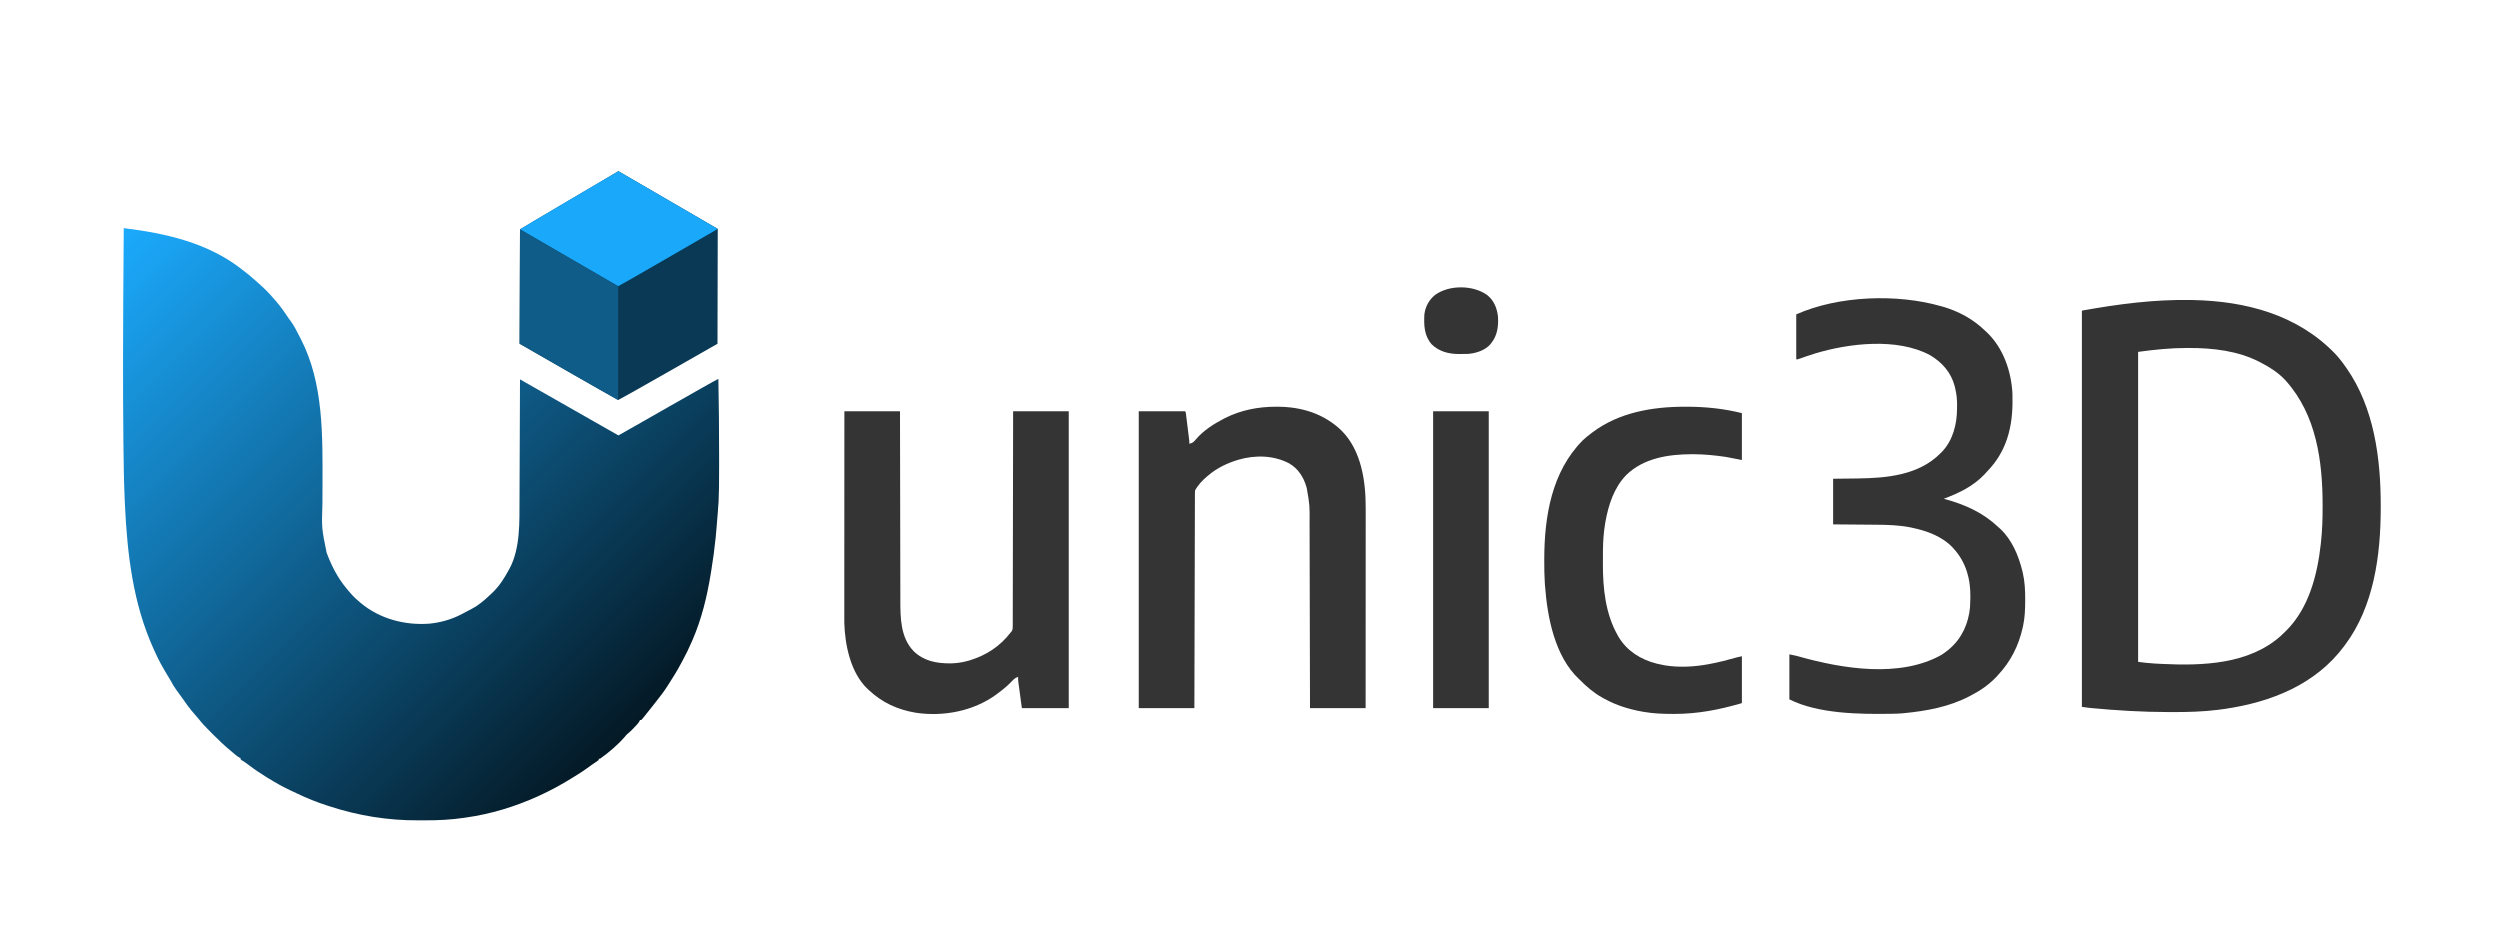
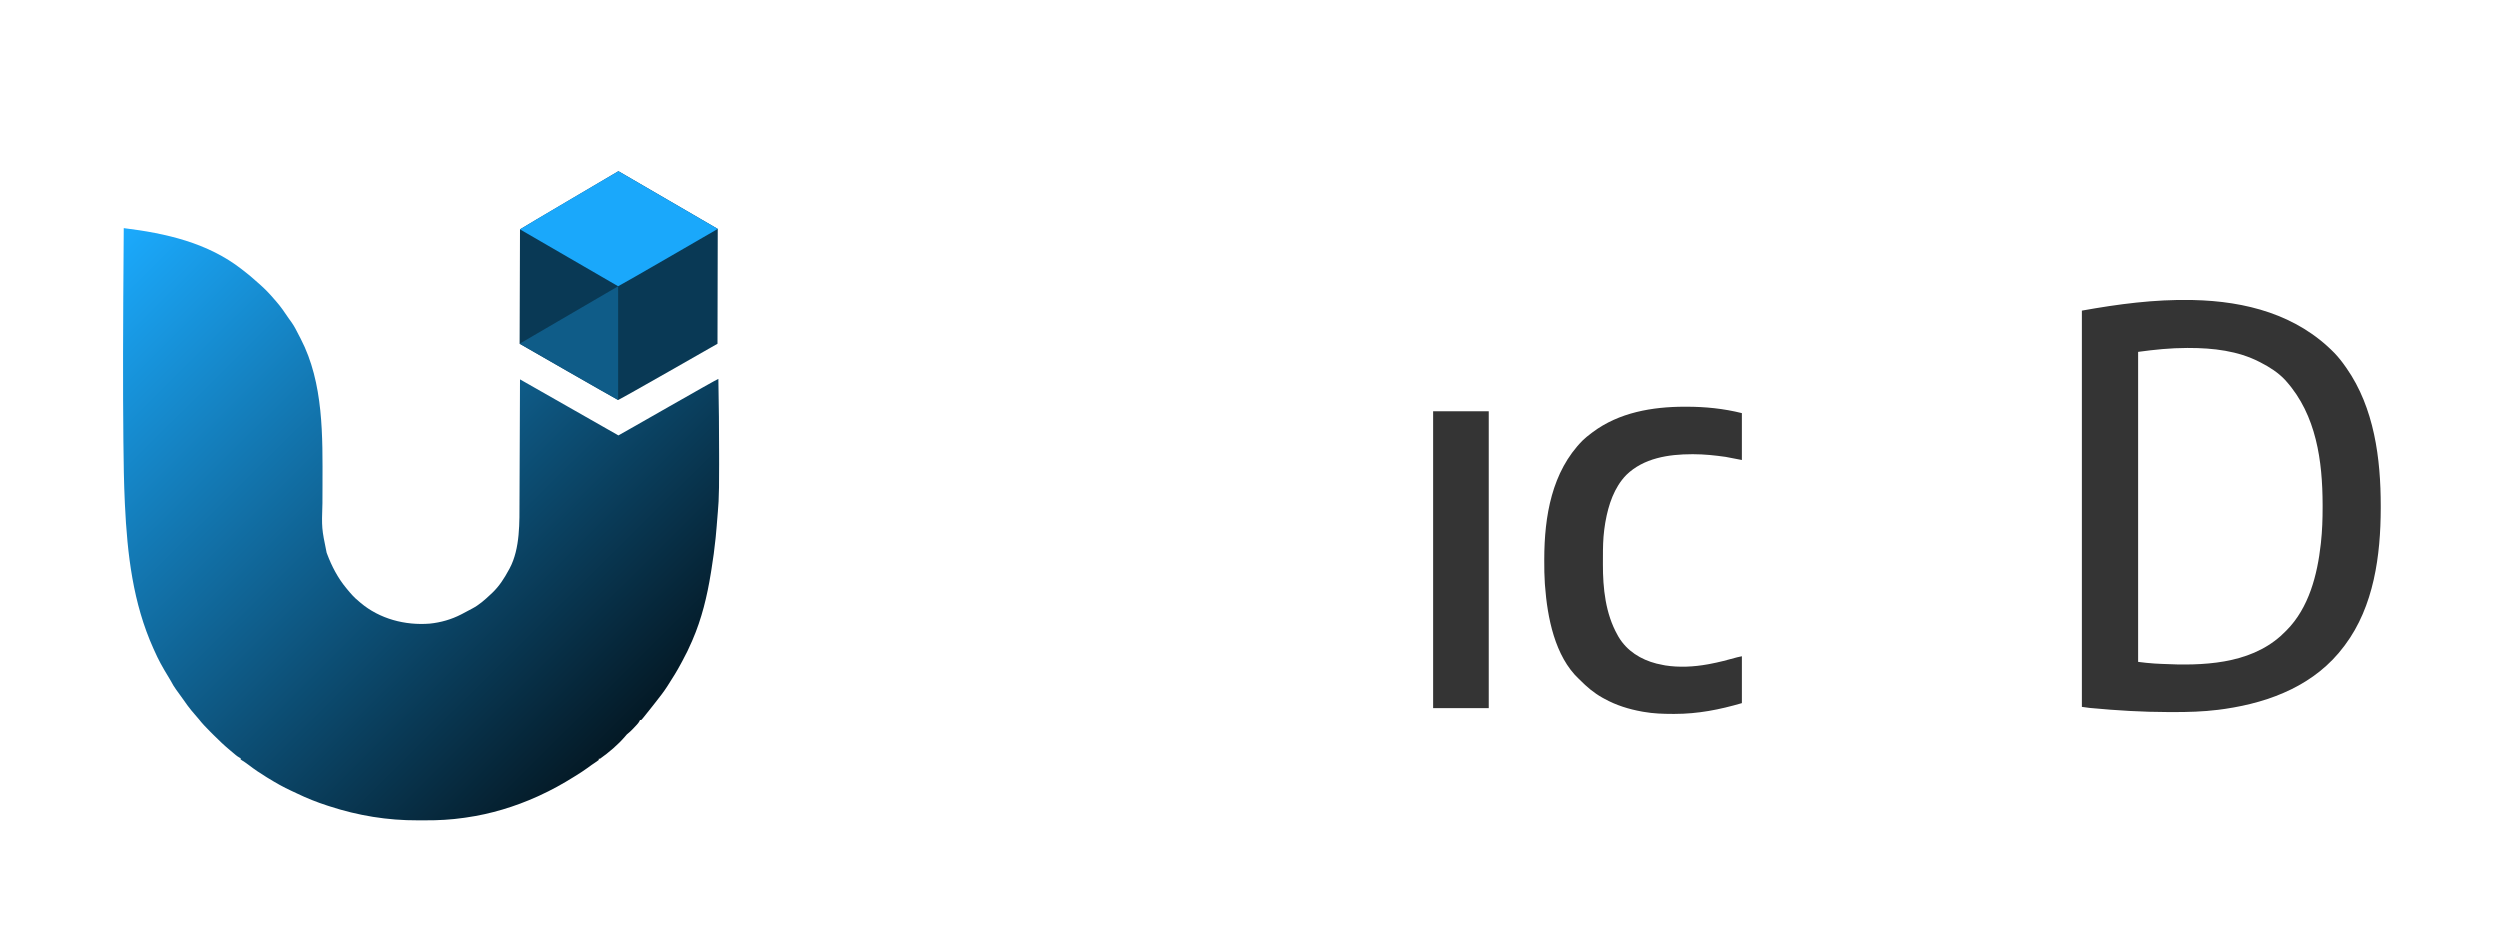
<svg xmlns="http://www.w3.org/2000/svg" xmlns:ns1="http://sodipodi.sourceforge.net/DTD/sodipodi-0.dtd" xmlns:ns2="http://www.inkscape.org/namespaces/inkscape" id="e8ntkbR7orX1" viewBox="0 0 4000 1500" shape-rendering="geometricPrecision" text-rendering="geometricPrecision" project-id="0b5c8103babf476b86ae457d4b784dd8" export-id="107458d455254e178283e7214323ee22" cached="false" version="1.1" ns1:docname="v2_unic3d_logo_horizontal_final_grey.svg" ns2:version="1.4.2 (ebf0e940d0, 2025-05-08)">
  <ns1:namedview id="namedview11" pagecolor="#ffffff" bordercolor="#000000" borderopacity="0.25" ns2:showpageshadow="2" ns2:pageopacity="0.0" ns2:pagecheckerboard="0" ns2:deskcolor="#d1d1d1" ns2:zoom="0.217" ns2:cx="2002.3041" ns2:cy="748.84793" ns2:window-width="3440" ns2:window-height="1365" ns2:window-x="0" ns2:window-y="29" ns2:window-maximized="1" ns2:current-layer="e8ntkbR7orX1" />
  <defs id="defs1">
    <linearGradient id="e8ntkbR7orX14-fill" x1="0" y1="0.002" x2="0.998" y2="1" spreadMethod="pad" gradientUnits="objectBoundingBox" gradientTransform="translate(0 0)">
      <stop id="e8ntkbR7orX14-fill-0" offset="0%" stop-color="#1baafd" />
      <stop id="e8ntkbR7orX14-fill-1" offset="100%" stop-color="#000" />
    </linearGradient>
  </defs>
  <g transform="translate(0 0)" id="g7" style="fill:#343434;fill-opacity:1">
    <path d="M0,0c1.443.027,1.443.027,2.915.054c84.376,1.844,166.039,23.218,226.269,84.817C235.788,91.786,241.552,99.154,247,107c.461.654.923,1.309,1.398,1.983C292.879,172.642,303.26,253.958,303.188,329.75c-.001,1.168-.001,2.336-.002,3.54C303.081,408.342,292.267,490.221,246,552c-.436.59-.873,1.181-1.322,1.789-45.696,61.47-116.641,89.483-190.506,100.398-2.598.361-5.197.715-7.797,1.062-1.673.227-1.673.227-3.38.458-24.13,3.007-48.327,3.67-72.609,3.61-2.304-.005-4.608-.008-6.912-.01-41.466-.057-82.699-2.536-123.978-6.441-1.168-.109-1.168-.109-2.359-.221-4.096-.398-8.069-.968-12.137-1.647c0-209.22,0-418.44,0-634C-116.871,6.567,-59.131,-1.113,0,0ZM-85,83c0,163.68,0,327.36,0,496c12.972,1.605,12.972,1.605,25.961,2.633.746.042,1.493.083,2.262.126c2.384.13,4.768.249,7.152.366.834.042,1.667.083,2.526.126c64.752,3.179,139.012.863,190.129-44.612C145.749,535.155,148.389,532.597,151,530c.481-.477.961-.953,1.457-1.444C188.342,492.46,201.795,439.573,207.25,390.5c.083-.746.166-1.493.252-2.262c2.083-18.991,2.704-37.822,2.685-56.926-.001-1.127-.001-2.253-.002-3.414C210.084,257.671,200.241,184.271,152,130c-.619-.704-1.238-1.408-1.875-2.133C139.155,116.163,125.205,107.231,111,100c-.899-.467-.899-.467-1.817-.943C74.498,81.215,34.827,76.78,-3.625,76.75c-1.008-.001-2.015-.003-3.053-.004C-33.194,76.754,-58.663,79.409,-85,83Z" transform="translate(3506 480)" id="path1" style="fill:#343434;fill-opacity:1" />
-     <path d="M0,0c.725.203,1.45.406,2.197.615C27.536,7.842,51.076,20.619,70,39c.866.793,1.732,1.586,2.625,2.402c26.472,25.005,39.348,62.251,41.285,98.059C114.461,161.177,113.637,181.931,108,203c-.19.714-.38,1.429-.576,2.165C102.204,224.05,92.887,242.218,80,257c-.749.874-1.498,1.748-2.27,2.648C75.535,262.148,73.285,264.581,71,267c-.745.81-1.49,1.619-2.258,2.453C51.115,287.953,27.694,299.301,4,308c.708.195,1.416.39,2.145.592C39.238,317.81,66.935,330.188,92,354c.696.62,1.392,1.24,2.109,1.879c18.982,17.53,29.604,43.116,35.641,67.684.199.801.398,1.603.603,2.429c3.323,14.301,4.026,28.52,3.96,43.134-.002.856-.004,1.711-.007,2.593C134.252,484.999,133.792,497.97,131,511c-.199.931-.397,1.862-.602,2.822C123.843,543.383,110.847,568.978,90,591c-1.212,1.309-1.212,1.309-2.449,2.645C75.782,605.941,62.082,615.244,47,623c-.699.367-1.397.734-2.117,1.112C12.516,640.96,-23.052,647.477,-59,651c-.874.086-1.747.172-2.647.261-5.118.47-10.215.659-15.353.739-1.197.02-2.394.041-3.627.062C-131.288,652.837,-196.647,652.177,-243,629c0-23.76,0-47.52,0-72c11.199,2.24,11.199,2.24,15.645,3.516C-157.684,580.114,-66.347,594.991,0,558c3.905-2.427,7.478-5.048,11-8c.859-.709,1.717-1.418,2.602-2.148C33.074,531.085,43.612,507.331,46,482c1.047-18.126,1.181-36.456-4-54-.362-1.249-.724-2.498-1.098-3.785C36.448,410.58,29.656,398.605,20,388c-.574-.643-1.147-1.286-1.738-1.949C1.209,367.94,-23.58,359.183,-47.312,354.25c-1.419-.298-1.419-.298-2.868-.603-17.488-3.393-35.235-3.955-52.996-4.061-2.033-.019-4.065-.038-6.098-.059-5.272-.051-10.544-.091-15.816-.128-6.367-.048-12.735-.109-19.102-.168-9.603-.087-19.206-.158-28.809-.231c0-24.09,0-48.18,0-73c30.062-.375,30.062-.375,39.395-.478C-86.539,274.908,-35.773,270.266,-1,235c.761-.75,1.521-1.5,2.305-2.273c17.322-18.131,23.87-44.184,23.936-68.53.01-2.164.041-4.326.072-6.49C25.386,148.092,24.298,139.35,22,130c-.188-.771-.376-1.542-.57-2.336-5.903-22.228-20.307-38.153-39.773-49.637-52.475-27.893-129.153-18.917-183.738-2.397-8.534,2.668-16.988,5.574-25.414,8.563C-230,85,-230,85,-232,85c0-23.76,0-47.52,0-72c67.604-30.046,161.402-33.307,232-13Z" transform="translate(3106 490)" id="path2" style="fill:#343434;fill-opacity:1" />
-     <path d="M0,0C29.37,0,58.74,0,89,0c.015,9.862.029,19.723.044,29.884.049,31.611.112,63.222.185,94.833.011,4.916.022,9.832.033,14.749.002.979.004,1.957.007,2.966.035,15.813.06,31.627.081,47.44.022,16.245.055,32.49.098,48.735.026,10.011.044,20.022.051,30.034.005,6.88.022,13.76.046,20.64.014,3.96.023,7.92.019,11.88-.022,28.764-.037,60.404,21.107,82.563c16.389,16.031,36.872,19.796,59.132,19.699C179.92,403.208,189.307,401.873,199,399c.723-.214,1.447-.429,2.192-.649C227.312,390.338,249.377,375.776,266,354c.525-.587,1.05-1.174,1.591-1.778c1.83-2.885,1.788-4.775,1.794-8.18.009-1.227.019-2.454.029-3.719-.005-1.364-.01-2.728-.015-4.091.005-1.447.012-2.894.02-4.341.018-3.982.017-7.963.014-11.945-.001-4.292.016-8.583.031-12.875.023-7.437.035-14.875.039-22.312.006-10.753.029-21.506.056-32.26.043-17.446.073-34.891.095-52.337.021-16.949.048-33.897.084-50.846.002-1.044.004-2.089.007-3.165.011-5.239.022-10.479.034-15.718C269.871,86.956,269.94,43.478,270,0c29.37,0,58.74,0,89,0c0,156.75,0,313.5,0,475-24.75,0-49.5,0-75,0-.99-7.322-1.98-14.644-3-22.188-.47-3.456-.47-3.456-.949-6.981-.246-1.833-.492-3.666-.738-5.499-.13-.946-.259-1.892-.393-2.867-.122-.913-.244-1.826-.369-2.767-.107-.788-.213-1.577-.323-2.389-.242-2.451-.266-4.849-.228-7.31-4.835,1.428-7.592,4.359-10.938,7.938C260.54,439.683,253.522,445.414,246,451c-1.224.934-1.224.934-2.473,1.887-36.45,26.822-84.774,36.11-129.109,29.52C85.295,477.509,60.577,466.356,39,446c-.638-.585-1.276-1.17-1.934-1.773C10.121,418.661,0.909,374.41,-0.091,338.748c-.034-3.685-.037-7.369-.029-11.055-0-1.42-.001-2.84-.003-4.261-.002-3.874.002-7.749.007-11.623.004-4.189.003-8.377.002-12.566-.001-7.248.003-14.496.008-21.744.008-10.479.011-20.958.012-31.437.002-17.004.009-34.007.018-51.011.009-16.513.016-33.025.021-49.538 0-1.019.001-2.037.001-3.087.001-5.111.003-10.221.004-15.332C-0.04,84.73,-0.022,42.365,0,0Z" transform="translate(1351 658)" id="path3" style="fill:#343434;fill-opacity:1" />
-     <path d="M0,0c.754-.001,1.507-.002,2.284-.003C41.063,0.032,77.241,11.064,105.438,38.438c31.405,31.634,38.531,80.609,38.433,123.214 0,1.394.001,2.788.003,4.182.002,3.788-.002,7.576-.007,11.364-.004,4.101-.003,8.201-.002,12.302.001,7.091-.003,14.181-.008,21.272-.008,10.252-.011,20.503-.012,30.755-.002,16.636-.009,33.272-.018,49.908-.009,16.153-.016,32.305-.021,48.458-0,1.495-0,1.495-.001,3.021-.001,5.002-.003,10.004-.004,15.006-.01,41.444-.029,82.888-.05,124.332-29.37,0-58.74,0-89,0-.02-9.721-.04-19.441-.06-29.457-.065-31.15-.139-62.301-.22-93.451-.013-4.844-.025-9.687-.037-14.531-.004-1.446-.004-1.446-.007-2.922-.04-15.585-.072-31.17-.103-46.755-.031-16.008-.07-32.016-.115-48.024-.028-9.867-.05-19.734-.064-29.601-.011-6.779-.028-13.557-.052-20.336-.013-3.903-.024-7.806-.025-11.709.224-27.698.224-27.698-4.441-54.903-.212-.78-.423-1.56-.642-2.363-4.526-15.611-13.152-29.018-27.351-37.422-25.098-13.297-54.841-13.717-81.73-5.863-17.511,5.391-32.998,12.56-47.152,24.336-.933.77-1.867,1.539-2.828,2.332-7.244,6.263-14.828,13.98-19.172,22.668-.1,1.892-.134,3.787-.139,5.681-.005,1.216-.011,2.432-.017,3.685-.001,1.362-.002,2.724-.003,4.086-.005,1.437-.01,2.874-.015,4.311-.014,3.963-.021,7.926-.027,11.89-.008,4.269-.022,8.537-.035,12.806-.022,7.4-.04,14.801-.056,22.201-.023,10.7-.051,21.399-.08,32.099-.048,17.358-.091,34.716-.131,52.074-.039,16.865-.081,33.73-.125,50.596-.003,1.039-.005,2.078-.008,3.148-.014,5.212-.027,10.424-.041,15.636-.114,43.263-.22,86.525-.323,129.788-29.37,0-58.74,0-89,0c0-156.75,0-313.5,0-475c24.42,0,48.84,0,74,0c1.569,1.569,1.394,3.297,1.664,5.472.12.951.24,1.902.364,2.883.126,1.035.252,2.071.382,3.137.132,1.057.264,2.114.399,3.203.279,2.241.555,4.482.829,6.724.421,3.435.848,6.87,1.277,10.304.269,2.173.538,4.346.807,6.52.128,1.031.256,2.063.388,3.125.117.958.234,1.915.354,2.902.104.843.207,1.686.314,2.555C-138.25,56.25,-138.25,56.25,-138.25,59.25c5.488-1.071,7.591-3.569,10.98-7.668C-115.327,37.791,-99.324,27.543,-83.25,19.25c.618-.32,1.237-.639,1.874-.968C-56.076,5.417,-28.23,0.026,0,0Z" transform="translate(2041.25 650.75)" id="path4" style="fill:#343434;fill-opacity:1" />
    <path d="M0,0c1.558-.002,1.558-.002,3.147-.003C33.149,0.017,62.453,2.957,91.625,10.25c0,24.75,0,49.5,0,75-8.58-1.65-17.16-3.3-26-5C48.331,77.804,31.455,76.014,14,76c-1.145-.001-1.145-.001-2.314-.002C-25.72,76.05,-65.567,82.11,-93.375,109.25c-19.42,20.061-28.471,47.606-33.25,74.562-.151.847-.302,1.695-.458,2.568-.487,2.951-.902,5.904-1.292,8.869-.087.656-.174,1.312-.264,1.988-1.843,14.364-2.076,28.668-2.051,43.136.003,3.778-.02,7.554-.046,11.332-.101,38.793,4.047,79.179,23.361,113.545.553.993,1.106,1.985,1.676,3.008c13.499,22.617,35.626,36.298,60.687,42.729c3.528.848,7.074,1.577,10.637,2.263c1.734.34,1.734.34,3.504.688c21.934,3.467,45.741,2.252,67.496-1.688.952-.172,1.904-.343,2.885-.52c15.059-2.792,29.805-6.656,44.541-10.803c2.501-.658,5.038-1.17,7.573-1.677c0,24.75,0,49.5,0,75C55.549,484.772,21.448,491.477,-16,491.5c-1.001.001-2.002.001-3.034.002-15.637-.017-30.905-.527-46.341-3.252-.958-.166-1.917-.333-2.904-.504-20.994-3.787-41.418-10.106-60.096-20.496-1.062-.575-2.124-1.15-3.219-1.742-13.401-7.495-25.091-17.286-35.781-28.258-.557-.512-1.114-1.024-1.688-1.551-38.789-36.521-50.575-98.869-54.312-149.449-.088-1.183-.175-2.367-.265-3.586-.819-11.906-.935-23.795-.922-35.726.001-1.011.001-2.022.002-3.063.11-68.094,11.759-139.983,61.644-190.126c3.938-3.827,8.152-7.209,12.542-10.499c1.044-.798,2.088-1.596,3.164-2.418C-104.93,9.152,-51.664,0.035,0,0Z" transform="translate(2695.38 650.75)" id="path5" style="fill:#343434;fill-opacity:1" />
    <path d="M0,0C29.37,0,58.74,0,89,0c0,156.75,0,313.5,0,475-29.37,0-58.74,0-89,0C0,318.25,0,161.5,0,0Z" transform="translate(2293 658)" id="path6" style="fill:#343434;fill-opacity:1" />
-     <path d="M0,0C10.69,8.569,15.533,20.703,17.135,33.98c1.013,15.338-.785,30.532-10.746,42.844-.478.614-.956,1.227-1.449,1.859-8.794,10.012-23.206,14.396-36.104,15.424-3.654.117-7.291.127-10.947.092-1.216.012-2.431.023-3.684.035-16.065-.051-30.968-3.912-42.848-15.211-12.324-13.766-12.858-30.676-11.969-48.199c1.524-12.319,7.363-23.156,17-31C-61.294,-16.675,-22.41,-16.361,0,0Z" transform="translate(2379.61 472.176)" id="path7" style="fill:#343434;fill-opacity:1" />
  </g>
  <g id="g11">
    <path d="M155.399,90.274C155.379,93.423,155.089,251.299,155,274c-.901.514-150.972,86.383-159,90-5.77-3.091-152.7-87.245-157.615-90.062-.026-1.355.605-180.16.615-182.938c2.284-1.757,156.203-92.192,157.47-93.079" transform="translate(993 276)" fill="#093955" id="path8" />
    <path d="M155.399,90.274C152.051,92.159,0.817,179.996,-4,182c-3.148-1.707-154.185-89.303-157-91c2.901-2.404,155.865-92.257,157.47-93.079" transform="translate(993 276)" fill="#1aa8fb" id="path9" />
-     <path d="M157,91c0,60.06,0,120.12,0,182-11.069-5.535-157-89.642-157.615-90.062C-0.615,182.019,-0.111,22.717,0,0" transform="translate(832 367)" fill="#0f5c88" id="path10" />
+     <path d="M157,91c0,60.06,0,120.12,0,182-11.069-5.535-157-89.642-157.615-90.062" transform="translate(832 367)" fill="#0f5c88" id="path10" />
    <path d="M791.47,331.659c2.165-.841,157.918-90.41,159.918-90.41.816,40.472,1.189,80.929,1.185,121.409 0,5.066.009,10.131.021,15.197C952.741,441.046,951.353,441.797,949,473c-.078,1.064-.156,2.128-.237,3.224-.44,5.852-.972,11.689-1.576,17.526-.125,1.249-.125,1.249-.253,2.522-1.678,16.63-3.905,33.152-6.595,49.646-.343,2.11-.681,4.222-1.018,6.333C933.455,588.797,924.773,624.932,910,659c-.291.684-.581,1.367-.88,2.071-4.533,10.652-9.574,20.936-15.121,31.095-.871,1.599-1.729,3.206-2.585,4.814C885.178,708.643,878.197,719.91,871,731c-.567.895-1.134,1.789-1.719,2.711-5.671,8.771-12.089,16.915-18.559,25.105-1.58,2.003-3.151,4.013-4.718,6.027-4.46,5.727-8.969,11.414-13.566,17.031-1.208,1.481-1.208,1.481-2.441,2.992C829.008,785.923,829.008,785.923,828,787c-.66,0-1.32,0-2,0-.4.881-.4.881-.807,1.779-1.218,2.269-2.52,3.876-4.275,5.752-.603.646-1.205,1.292-1.826,1.957-.628.664-1.257,1.328-1.904,2.012-.617.664-1.234,1.328-1.869,2.012C812.057,803.985,808.759,807.059,805,810c-1.055,1.158-2.077,2.346-3.062,3.562C790.824,826.521,775.967,839.188,762,849c-.66,0-1.32,0-2,0c0,.66,0,1.32,0,2-1.908,1.462-3.81,2.802-5.812,4.125-1.203.811-2.404,1.624-3.605,2.438-.605.409-1.21.817-1.833,1.238-2.502,1.716-4.936,3.518-7.374,5.324-5.314,3.879-10.785,7.408-16.375,10.875-1.6,1.004-3.201,2.008-4.801,3.012C702.28,889.224,684.242,899.215,665,908c-.987.451-1.974.903-2.991,1.368C625.919,925.681,587.215,937.44,548,943c-1.145.167-2.29.335-3.47.507-20.774,2.99-41.163,4.136-62.141,4.014-3.964-.023-7.928-.009-11.892.014C422.232,947.771,374.88,940.005,329,925c-1.17-.376-2.339-.753-3.544-1.141-16.724-5.409-32.658-11.761-48.473-19.426-2.818-1.354-5.652-2.665-8.498-3.96C255.449,894.503,243.205,887.508,231,880c-.844-.514-1.687-1.027-2.557-1.556-10.048-6.125-19.624-12.628-28.951-19.803-3.564-2.731-7.262-5.201-11.086-7.555-.464-.358-.928-.717-1.406-1.086c0-.66,0-1.32,0-2-.559-.25-1.119-.5-1.695-.758-4.319-2.328-7.889-5.707-11.636-8.847-1.072-.897-2.146-1.792-3.221-2.684-9.204-7.649-17.82-15.769-26.253-24.257-2.015-2.026-4.04-4.04-6.067-6.054-6.453-6.447-12.654-12.912-18.295-20.091-1.883-2.374-3.862-4.626-5.894-6.872-8.34-9.335-15.471-19.374-22.594-29.648-2.549-3.671-5.164-7.275-7.844-10.852-3.069-4.181-5.55-8.501-7.957-13.09-1.631-3.01-3.406-5.888-5.23-8.785-3.478-5.6-6.745-11.295-9.938-17.062-.443-.794-.886-1.588-1.343-2.406C55.346,689.881,52.144,682.98,49,676c-.469-1.032-.938-2.064-1.422-3.127C14.624,599.851,5.669,521.572,1.875,442.312c-.039-.804-.078-1.608-.118-2.437C0.214,407.171,-0.236,374.423,-0.562,341.688c-.01-1.014-.021-2.028-.031-3.072C-1.445,254.606,-1.311,170.578,0,0C67.135,8.258,134.583,23.378,189,66c1.079.831,2.159,1.662,3.238,2.492c6.394,4.945,12.596,9.998,18.547,15.477c1.973,1.81,3.986,3.55,6.027,5.281C225.497,96.823,233.579,105.195,241,114c.794.893,1.588,1.787,2.406,2.707c7.536,8.553,13.88,17.768,20.203,27.239c1.652,2.44,3.39,4.809,5.141,7.179c4.353,6.191,7.702,12.97,11.136,19.698c1.049,2.049,2.115,4.088,3.185,6.126c36.953,71.07,35.079,156.43,34.918,234.387-.002.87-.003,1.74-.005,2.637-.015,8.651-.037,17.302-.093,25.952-1.28,40.258-1.28,40.258,6.672,79.2.256.702.512,1.405.776,2.129C332.723,540.918,342.57,559.817,356,576c.489.596.979,1.192,1.483,1.807C363.218,584.768,368.915,591.373,376,597c.933.804,1.867,1.609,2.828,2.438c30.556,25.828,71.34,36.484,110.775,33.356C507.168,631.005,524.321,626.141,540,618c.612-.318,1.224-.635,1.855-.962c3.254-1.696,6.493-3.418,9.715-5.174c1.962-1.066,3.932-2.119,5.922-3.133C568.47,603.04,578.071,594.447,587,586c.895-.83,1.789-1.66,2.711-2.516C600.813,572.848,608.739,560.464,616,547c.472-.849.944-1.699,1.43-2.574c17.064-32.061,15.672-74.031,15.776-109.433.01-2.121.02-4.242.03-6.363.027-5.691.048-11.382.068-17.072.022-5.972.049-11.945.076-17.917.05-11.279.095-22.559.138-33.838.05-12.854.104-25.708.16-38.562.113-26.414.22-52.827.323-79.241" transform="translate(198 365)" fill="url(#e8ntkbR7orX14-fill)" id="path11" />
  </g>
</svg>